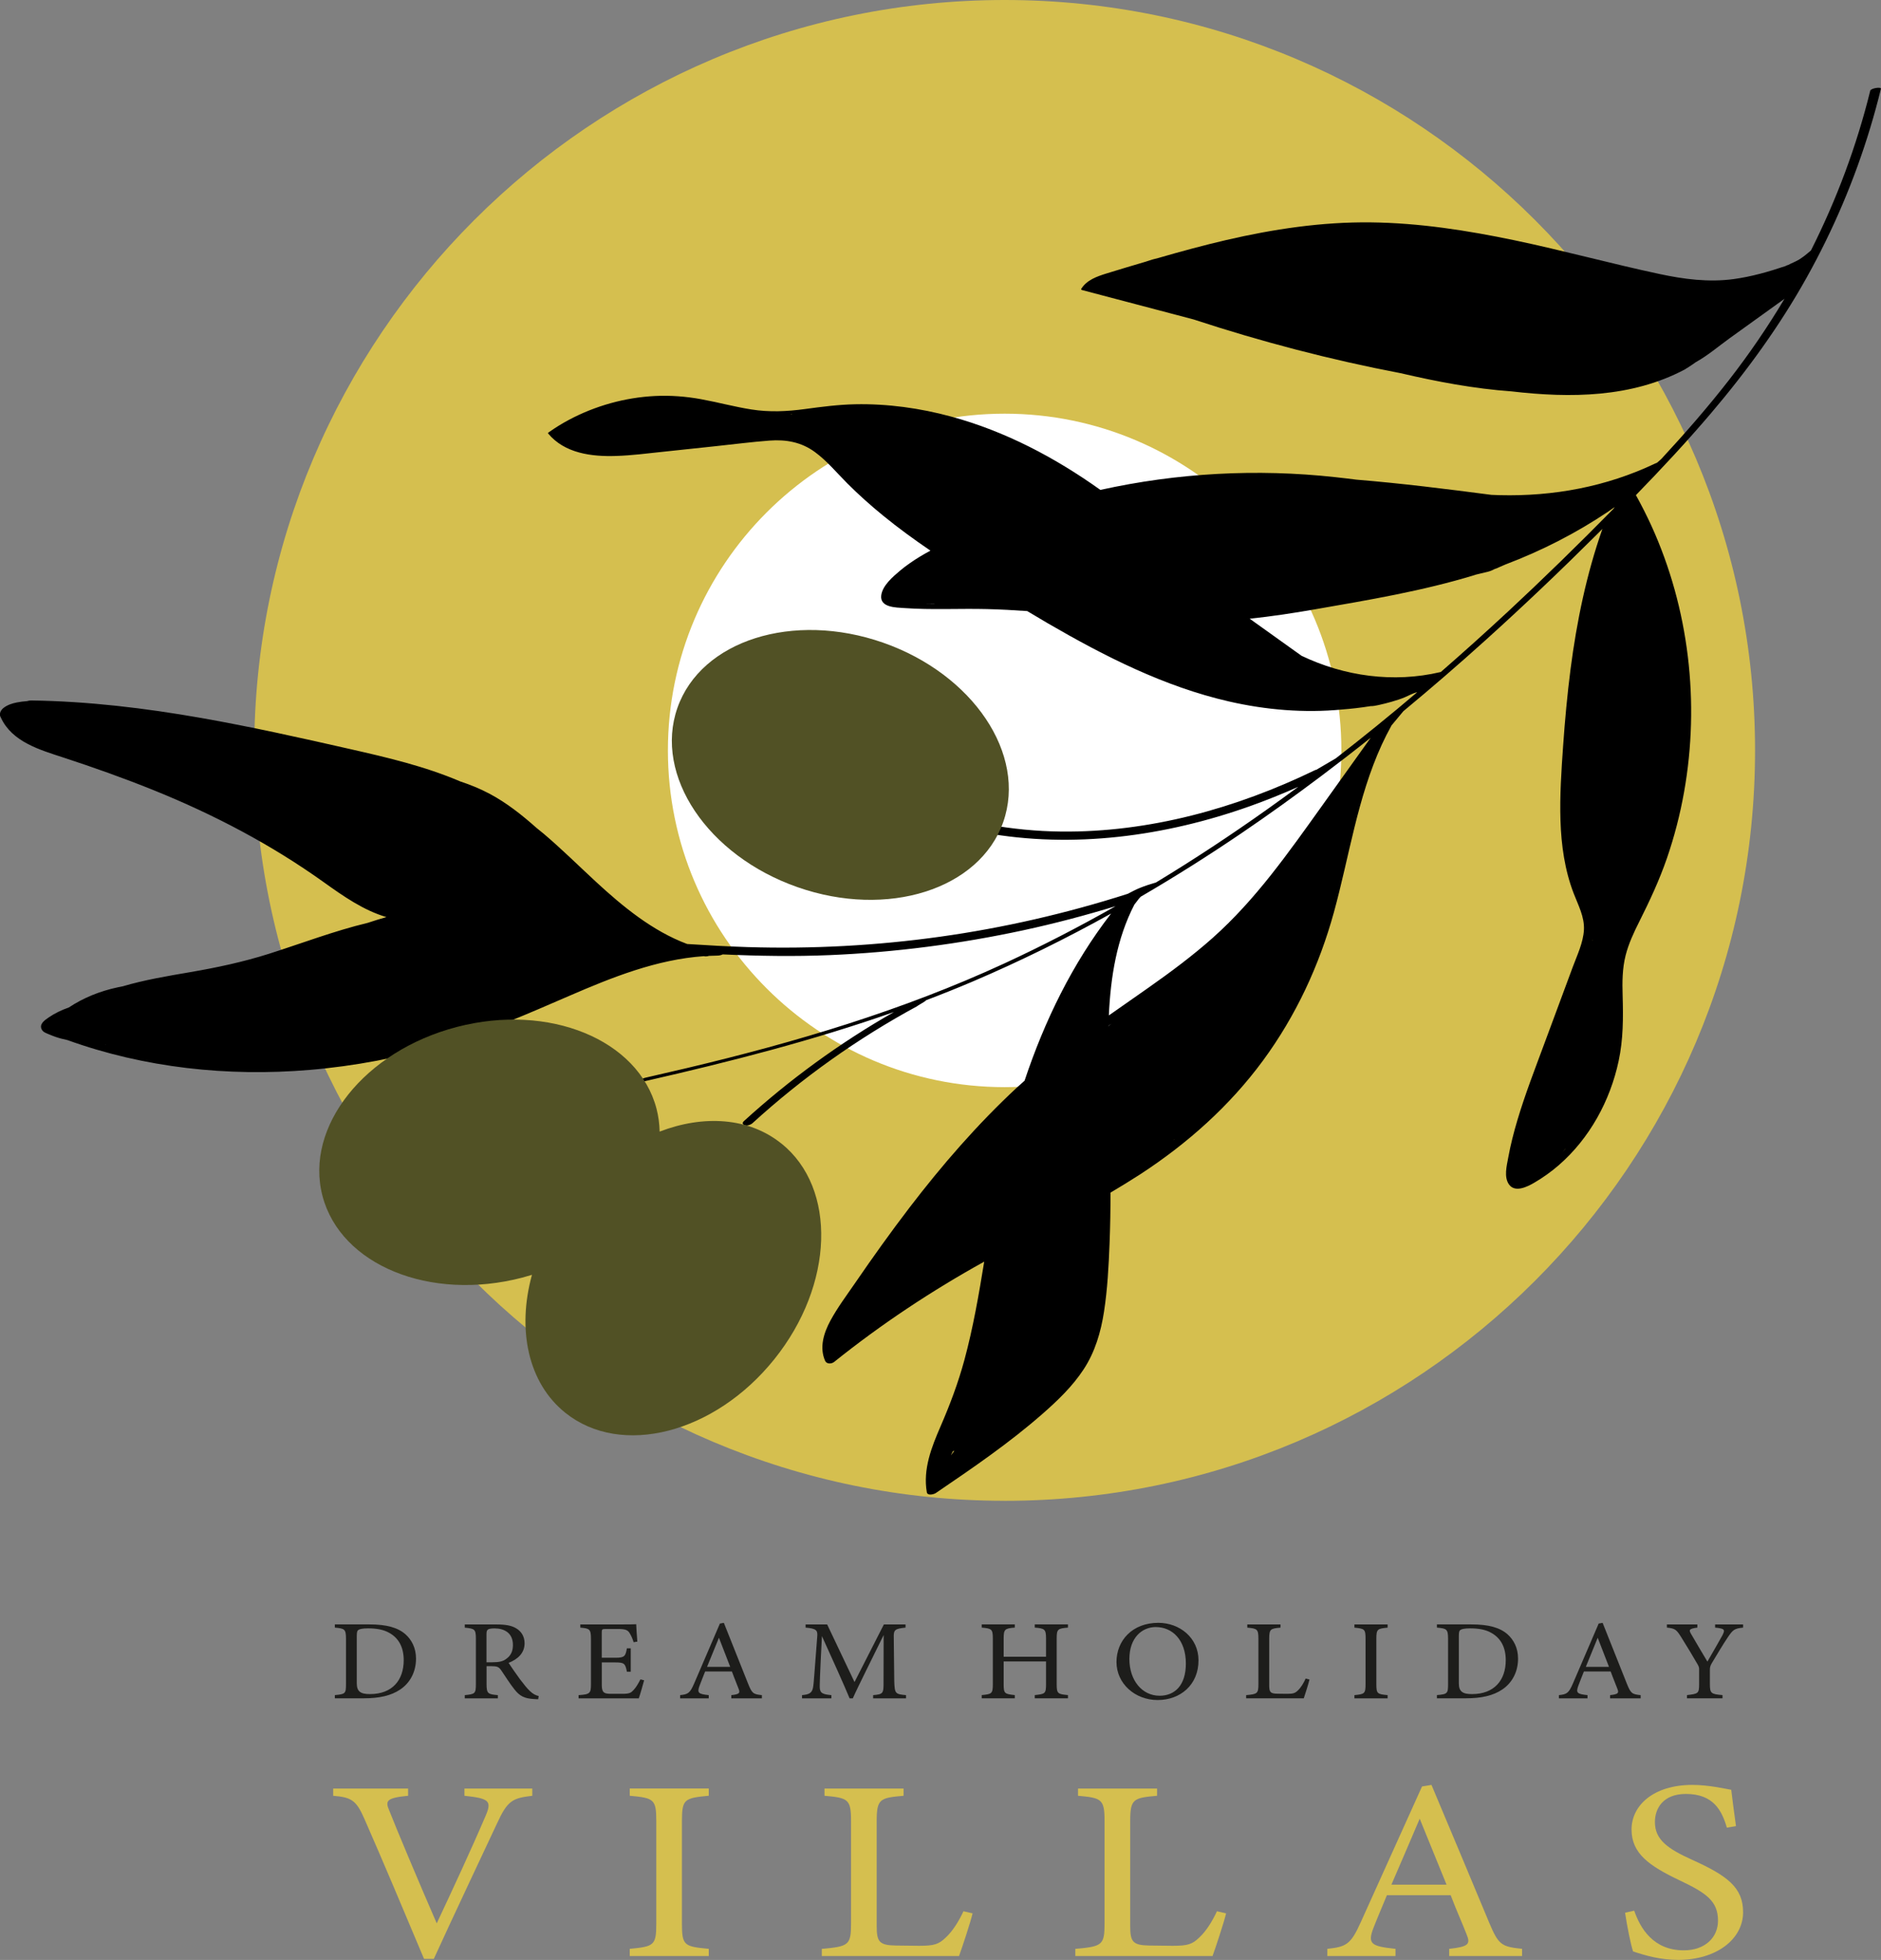
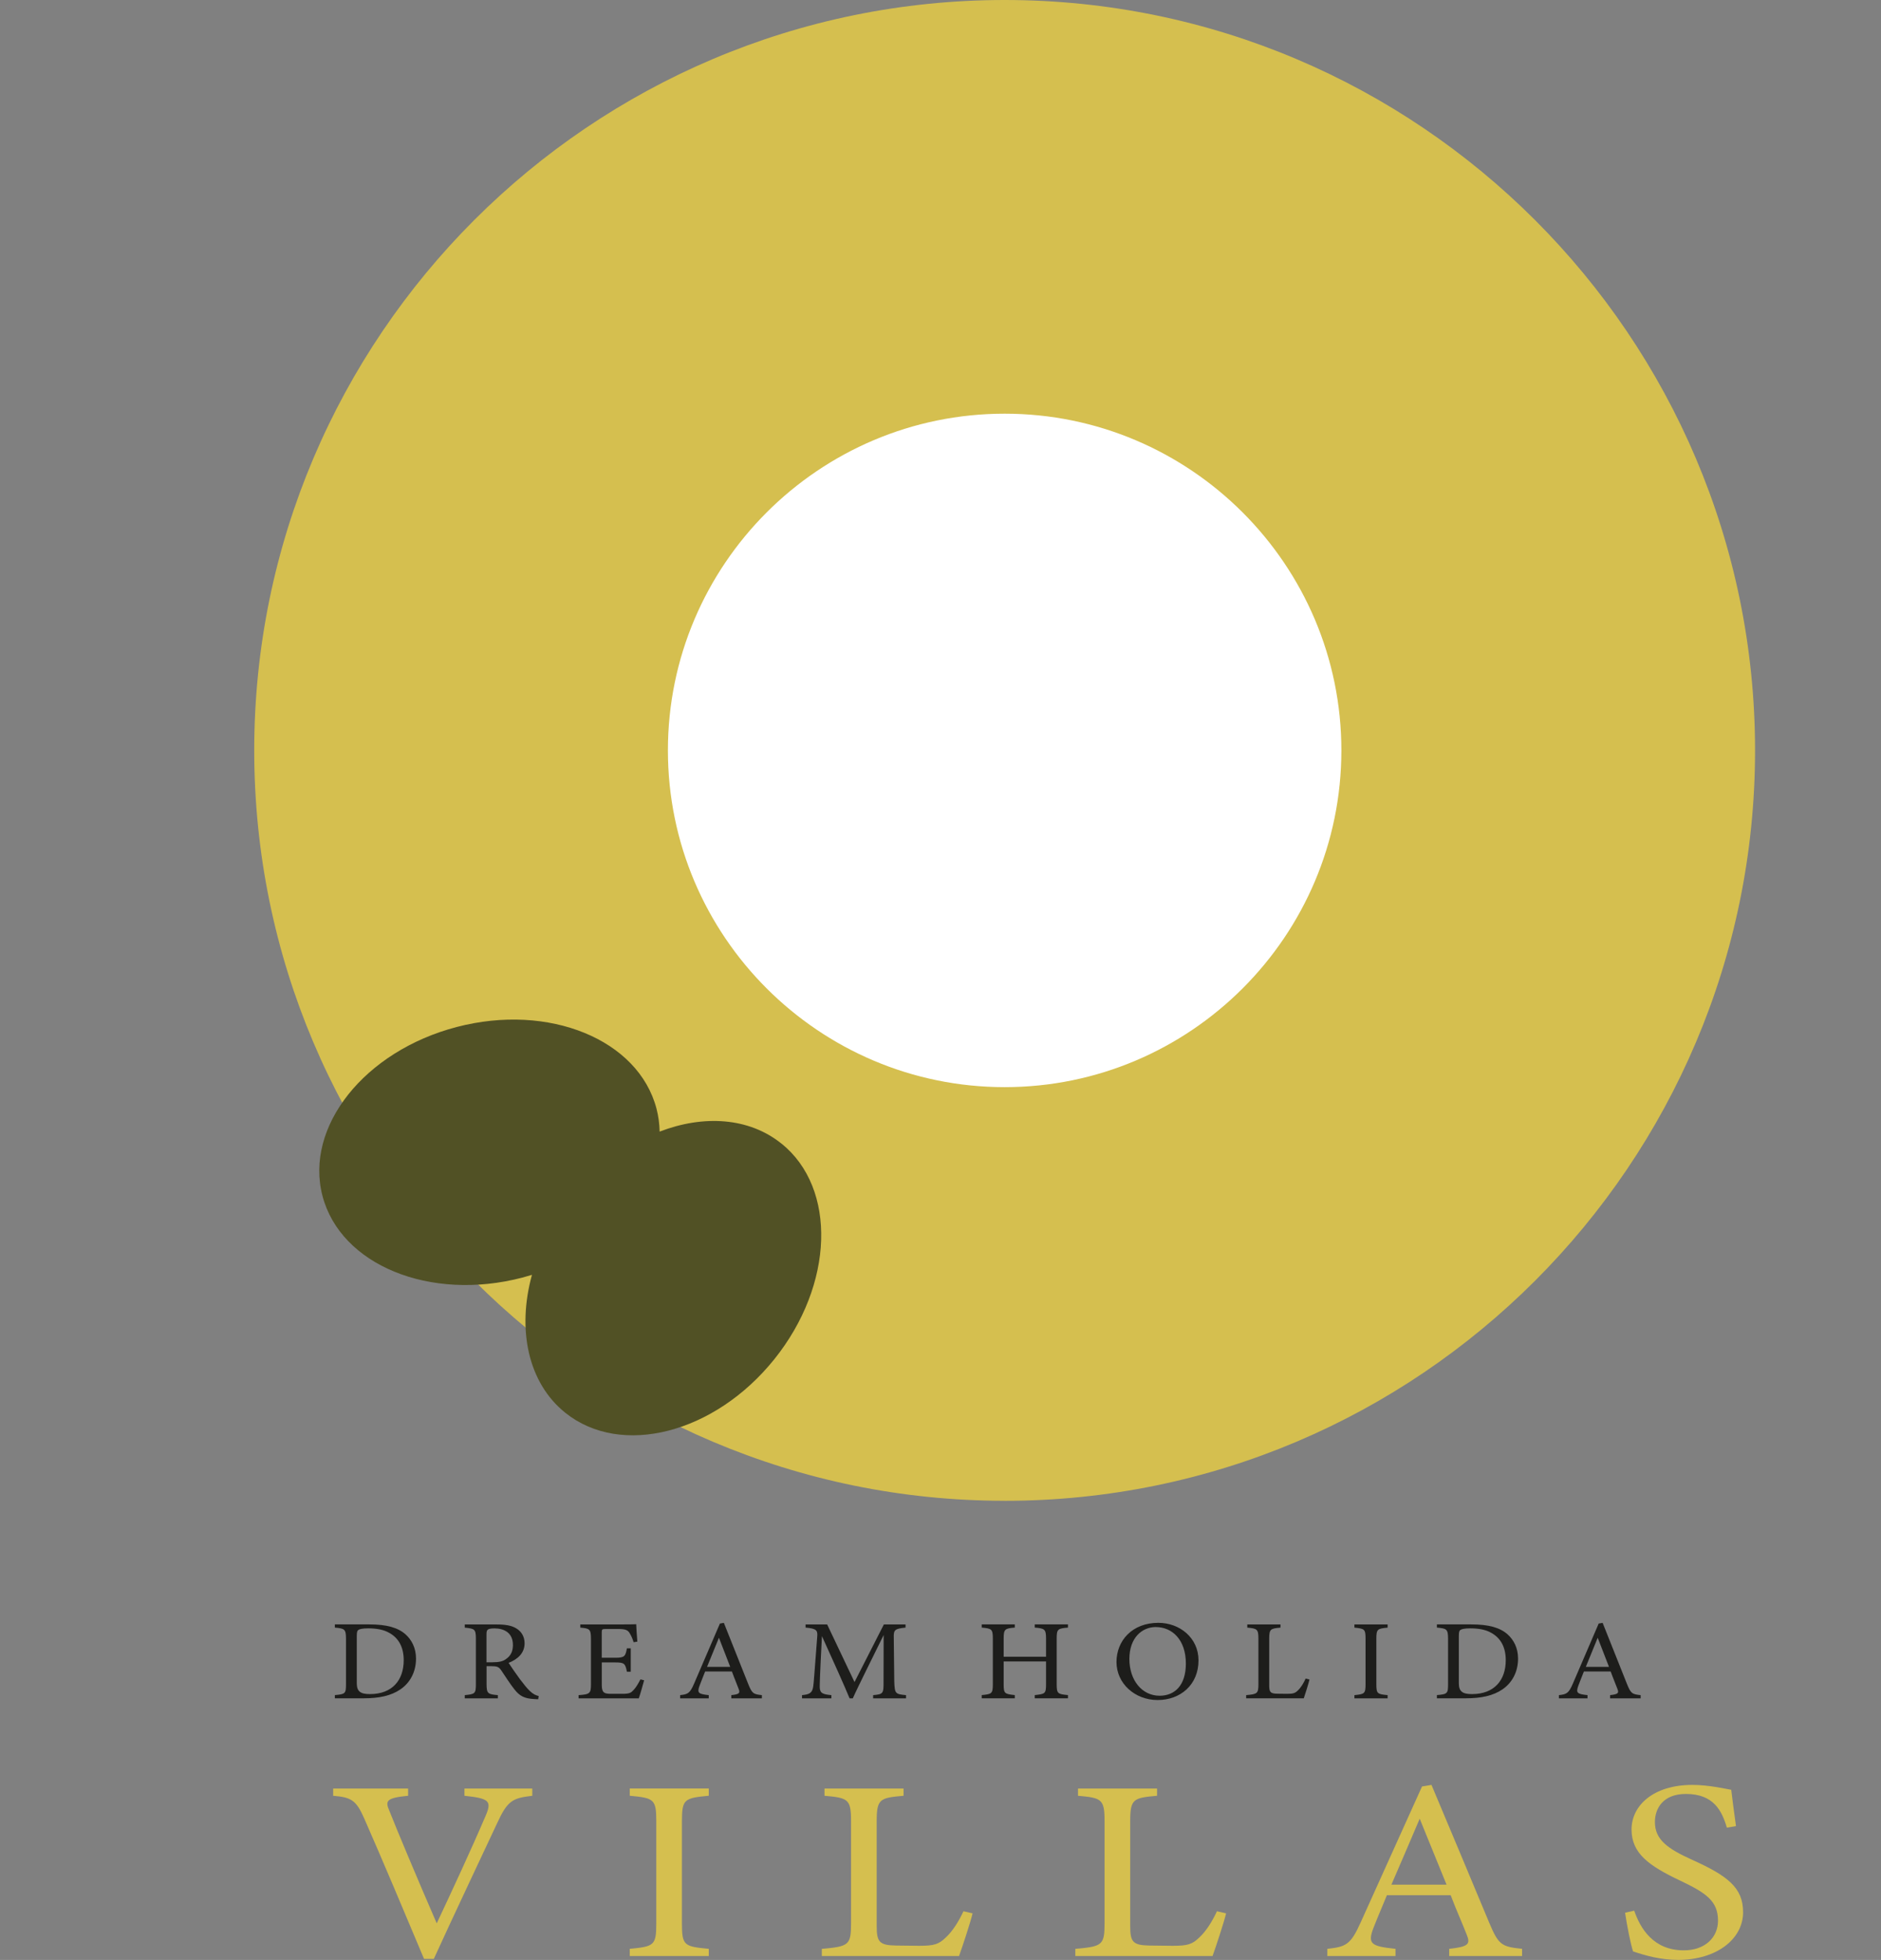
<svg xmlns="http://www.w3.org/2000/svg" id="Laag_2" viewBox="0 0 500.17 521.16">
  <rect x="0" y="0" width="500.17" height="521.16" fill="#808080" stroke="none" />
  <defs>
    <style>.cls-1{fill:#fff;}.cls-2{fill:#d5bf4f;}.cls-3{fill:#1d1d1b;}.cls-4{fill:#515125;}</style>
  </defs>
  <g id="Laag_1-2">
    <g>
      <circle class="cls-1" cx="272.52" cy="203.4" r="124.22" />
      <g>
        <g>
          <path class="cls-2" d="m267.14,399.07c-110.02,0-199.54-89.51-199.54-199.54S157.12,0,267.14,0s199.54,89.51,199.54,199.54-89.51,199.54-199.54,199.54Zm0-289.07c-49.37,0-89.54,40.17-89.54,89.54s40.17,89.54,89.54,89.54,89.54-40.17,89.54-89.54-40.17-89.54-89.54-89.54Z" />
          <g>
-             <path d="m497.31,24.12c-3.64,14.77-8.97,29-15.77,42.49-.97.83-1.96,1.66-3.04,2.34-.95.6-2.02.97-3,1.5-.25.06-.51.17-.76.31-4.49,1.51-9.05,2.81-13.75,3.45-6.65.9-13.24.04-19.76-1.36-12.88-2.75-25.59-6.25-38.48-8.95-12.58-2.63-25.36-4.62-38.24-4.77-13-.15-25.87,1.78-38.5,4.71-6.02,1.4-11.98,3.02-17.92,4.74-1.11.25-2.22.58-3.31.96-.04.01-.08.02-.12.04-3.49,1.03-6.99,2.07-10.47,3.15-2.51.78-5.25,1.74-6.69,4.1-.11.17.12.27.24.3,9.89,2.61,19.78,5.21,29.67,7.82,18.03,5.93,36.41,10.73,55.06,14.29,9.69,2.26,19.52,4.12,29.44,4.83,15.8,1.84,31.89,1.65,46.01-5.78.21-.11.38-.23.55-.36.03-.01.06-.02.1-.04.81-.5,1.59-1.04,2.36-1.59,3.18-1.76,6.07-4.25,9-6.36,4.86-3.5,9.72-6.99,14.58-10.49-4.49,7.53-9.45,14.79-14.87,21.74-5.63,7.22-11.65,14.12-17.87,20.84-.2.18-.4.36-.6.54-.14.12-.28.25-.43.37-.04.04-.09.07-.13.11-.22.08-.41.16-.55.23-12.94,6.15-27.02,8.75-41.3,8.39-.72-.02-1.45-.05-2.17-.08-11.93-1.56-23.9-3.06-35.89-4.04-1.88-.24-3.77-.47-5.65-.67-20.88-2.29-41.99-1.13-62.45,3.39-12.07-8.61-25.32-15.6-39.68-19.5-8.31-2.25-16.93-3.45-25.55-3.27-4.48.09-8.89.67-13.33,1.27-4.8.65-9.45.87-14.25.11-4.49-.71-8.89-1.91-13.37-2.73-4.05-.74-8.14-1.05-12.25-.85-7.98.4-15.87,2.6-22.92,6.36-1.79.95-3.51,2.02-5.17,3.18-.02.01-.45.28-.35.4,4.41,5.34,11.63,6.22,18.14,6,4.07-.13,8.11-.65,12.16-1.08,4.77-.51,9.54-1.01,14.3-1.52,4.75-.5,9.5-1.12,14.26-1.48,4.44-.33,8.47.38,12.11,3.05,3.21,2.36,5.78,5.49,8.58,8.3,3.01,3.02,6.2,5.86,9.5,8.56,4.06,3.32,8.3,6.4,12.63,9.35-1.87,1-3.69,2.09-5.42,3.3-.02.01-.04.03-.06.04-.88.62-1.75,1.26-2.57,1.96-1.9,1.61-4.68,3.93-5.03,6.57-.43,3.3,3.97,3.24,6.13,3.4,7.3.52,14.63.09,21.94.27,3.59.09,7.17.28,10.74.53,1.83,1.08,3.65,2.18,5.48,3.25,15.12,8.78,31,16.85,48.15,20.78,9.8,2.25,20.05,3.12,30.09,2.14,2.47-.19,4.95-.47,7.43-.87.03,0,.06-.02.09-.02.72.02,1.45-.13,2.18-.29,1.18-.26,2.36-.55,3.52-.89,1.16-.34,2.32-.7,3.44-1.17,1.09-.45,2.12-1.09,3.29-1.34.01,0,.03-.01.04-.01-7.08,6.02-14.3,11.88-21.65,17.58-1.71,1.01-3.43,2.01-5.14,3.02-.14.03-.29.07-.43.14-20.95,10.15-44.03,16.55-67.42,16.31-6.56-.07-13.12-.71-19.58-1.88-1.47-.27-2.92,1.82-.99,2.17,23.67,4.31,48.18.98,70.7-7.03,4.35-1.55,8.64-3.28,12.86-5.15-2.72,2.01-5.46,4-8.22,5.96-9.64,6.85-19.52,13.37-29.65,19.5-.01,0-.02,0-.04,0-1.4.4-2.79.85-4.15,1.4-1.12.45-2.17,1.01-3.23,1.57-.04,0-.08.02-.12.04-16.24,5.19-32.91,9.02-49.79,11.38-16.95,2.37-34.1,3.29-51.2,2.76-5.36-.17-10.72-.47-16.07-.82-9.22-3.45-17.13-9.96-24.31-16.59-4.61-4.26-9.08-8.69-13.87-12.75-.61-.52-1.24-1.01-1.86-1.51-3.87-3.44-7.94-6.67-12.48-9.09-2.5-1.33-5.12-2.4-7.82-3.29-9.42-4.03-19.41-6.37-29.44-8.64-13.13-2.98-26.27-5.92-39.53-8.25-14.92-2.62-30-4.43-45.16-4.64-.28,0-.7.05-1.09.18-.92.05-1.83.19-2.69.35-1.26.24-2.53.66-3.55,1.46-.8.63-1.3,1.73-.67,2.6,0,0,0,.02,0,.03,2.98,6.4,10.34,8.51,16.52,10.53,8.17,2.67,16.27,5.55,24.23,8.77,15.94,6.45,31.09,14.4,45.09,24.41,5.16,3.69,10.59,7.5,16.66,9.27-1.67.47-3.34.99-5,1.54-8.91,2.14-17.55,5.46-26.31,8.24-6.83,2.16-13.76,3.64-20.81,4.85-6.06,1.04-12.15,2.05-18.05,3.79-.43.09-.87.17-1.3.26-4.7,1-9.08,2.76-13,5.36-1.89.66-3.7,1.51-5.35,2.65-1.03.71-2.64,1.77-1.81,3.25.38.67,1.1.9,1.76,1.18.61.26,1.22.5,1.84.72,1.04.36,2.11.64,3.19.86,20.53,7.4,42.63,9.76,64.36,7.94,11.97-1,23.84-3.27,35.37-6.65,11.64-3.41,22.65-8.25,33.76-13.06,11.42-4.95,23.27-9.68,35.77-10.54.04,0,.09.02.13.03.35.07.8.02,1.22-.11.74-.03,1.49-.06,2.24-.07.38,0,.97-.09,1.41-.32,9.47.43,18.96.59,28.46.19,17.33-.73,34.6-2.96,51.55-6.62,8.24-1.78,16.39-3.93,24.45-6.39-9.67,5.48-19.54,10.59-29.63,15.25-27.03,12.48-55.41,20.93-84.32,27.79-3.69.87-7.38,1.73-11.07,2.57-.22.05-1.49.42-1.34.81.16.42,1.32.09,1.56.03,22.25-5.08,44.37-10.73,65.86-18.3-14.33,8.18-27.74,17.92-39.93,29.04-.47.43-.29.9.28,1.06.65.18,1.56-.1,2.05-.55,13.26-12.09,27.96-22.53,43.74-31.08.1-.05.18-.12.26-.19.32-.2.65-.39.97-.59.34-.21.7-.4,1.02-.65.07-.05.12-.11.17-.18,4.14-1.57,8.26-3.22,12.35-4.96,12.59-5.37,24.88-11.44,36.84-18.09-10.3,13.31-17.7,28.53-23.01,44.45-.66.59-1.33,1.17-1.98,1.77-10.53,9.77-19.96,20.65-28.68,32.05-4.96,6.49-9.71,13.14-14.33,19.88-2.26,3.29-4.7,6.54-6.61,10.05-1.77,3.26-3.02,7.16-1.43,10.74.41.91,1.72.84,2.41.28,12.51-10.03,25.87-18.89,39.89-26.66-1.43,8.77-2.94,17.54-5.26,26.12-1.65,6.09-3.84,11.91-6.35,17.69-2.4,5.53-4.71,11.38-3.65,17.51.17,1,1.89.55,2.39.21,9.74-6.62,19.49-13.27,28.35-21.04,4.05-3.55,7.98-7.31,10.95-11.84,3.04-4.62,4.6-9.96,5.43-15.38.92-5.96,1.23-12.04,1.47-18.07.18-4.51.25-9.03.25-13.55,2.67-1.58,5.32-3.2,7.93-4.89,12.54-8.18,23.74-18.15,32.63-30.24,8.74-11.9,14.95-25.25,18.86-39.47,4.08-14.85,6.23-30.36,12.69-44.46.78-1.7,1.62-3.37,2.53-5.01.02-.04.03-.08.05-.12,1.06-1.27,2.12-2.55,3.18-3.82,7.41-6.14,14.69-12.43,21.84-18.88,10.16-9.16,20.07-18.6,29.76-28.26.44-.44.89-.89,1.33-1.33-4.23,12.03-6.82,24.57-8.46,37.21-.88,6.82-1.51,13.67-1.99,20.53-.46,6.58-.91,13.18-.7,19.78.21,6.57,1.13,13.18,3.5,19.35,1.2,3.14,2.92,6.27,2.74,9.74-.19,3.4-1.8,6.72-2.97,9.87-2.57,6.92-5.13,13.84-7.7,20.76-2.44,6.59-4.99,13.15-7,19.89-.99,3.32-1.85,6.68-2.47,10.09-.39,2.16-1.18,5.1.21,7.08,1.61,2.28,4.94.59,6.74-.47,2.3-1.35,4.49-2.9,6.5-4.65,8.21-7.13,13.66-17.13,15.92-27.71,1.24-5.79,1.23-11.52,1.06-17.42-.11-3.57-.09-7.16.79-10.64.8-3.16,2.19-6.12,3.65-9.02,2.76-5.49,5.33-11.01,7.34-16.83,1.98-5.76,3.51-11.68,4.57-17.67,4.21-23.71,1.31-48.72-8.67-70.67-1.25-2.74-2.61-5.43-4.07-8.07-.02-.04-.06-.08-.1-.12,6.85-7.04,13.54-14.22,19.9-21.69,9.61-11.3,18.35-23.31,25.58-36.28,7.02-12.59,12.69-25.94,16.86-39.74,1.04-3.43,1.98-6.88,2.83-10.36.14-.56-2.68-.18-2.85.53ZM1.04,189.63s0-.01,0-.02c0,0,0,.01,0,.02Zm17.64,10.29s.01.02.02.03c-.15-.05-.31-.1-.46-.15.15.04.3.08.44.12Zm9.47,77.85s0,.02,0,.03c-.09-.03-.18-.06-.28-.09.09.02.18.04.28.06ZM210.53,110.22c-.12,0-.24-.02-.37-.02.15-.02.29-.04.44-.06-.03.02-.05.05-.08.08Zm37.92,50.38s0,.02,0,.03c-.86-.01-1.72-.03-2.58-.06.86.02,1.73.02,2.59.03Zm175.04,89.28s0,.07,0,.11c-.03.08-.06.17-.1.25.03-.12.07-.24.1-.36Zm-7.27,55.6s.03,0,.04,0c-.27.31-.54.62-.83.93.27-.3.52-.62.79-.93Zm30.21-124.54s0,0,0,0c.06.83.13,1.67.18,2.5-.06-.83-.11-1.66-.18-2.5Zm-188.98-20.3c.44,0,.87,0,1.31,0-.44,0-.87,0-1.31,0Zm-4.08,225.25c.14-.02.27-.06.41-.13-.31.41-.63.83-.94,1.25.17-.37.35-.75.53-1.12Zm41.38-113.06s0-.04,0-.06c.27-.19.54-.39.81-.58-.27.21-.54.42-.81.64Zm17.54,30.11s.02,0,.03,0c-.11.09-.22.18-.33.26.1-.09.2-.18.3-.27Zm38.88-96.47s.08-.06.11-.08c4.45-3.35,8.85-6.75,13.2-10.22-4.31,6.03-8.63,12.06-12.94,18.09-4.45,6.22-8.87,12.46-13.62,18.45-4.7,5.93-9.75,11.59-15.4,16.63-5.38,4.79-11.17,9.09-17.06,13.24-3.54,2.49-7.08,4.95-10.61,7.43.47-10.17,2.07-20.35,6.78-29.46.26-.33.51-.67.77-1,.09-.11.17-.23.26-.34.04-.05.08-.11.12-.16,0-.01.02-.03.03-.04.02-.02.03-.04.05-.06.14-.18.3-.35.47-.51,9.11-5.31,18.03-10.95,26.76-16.87,7.15-4.85,14.16-9.9,21.07-15.09Zm49.41-43.48c-5.73,5.32-11.55,10.55-17.45,15.69-.07.02-.12.03-.15.04-12.43,2.92-25.5,1.11-36.89-4.34-4.59-3.29-9.2-6.56-13.79-9.86,5.83-.61,11.62-1.49,17.39-2.5,14.19-2.47,28.57-4.87,42.36-9.09.15-.05.3-.1.45-.15,1.02-.24,2.05-.48,3.07-.73.69-.17,1.28-.42,1.81-.72.08-.03.17-.06.25-.09.27-.08.53-.18.8-.32.03-.01.04-.03.07-.04.6-.25,1.2-.51,1.8-.78,9.62-3.64,18.82-8.34,27.37-14.09.56-.38,1.11-.78,1.67-1.17-.11.16-.22.31-.32.47-9.28,9.43-18.75,18.68-28.44,27.69Zm79.81-94.14s-.02,0-.03,0c.02-.01.03-.02.05-.03,0,0,0,.02-.01.03Z" />
            <path class="cls-4" d="m207.75,304.06c-8.63-6.93-20.67-7.65-32.35-3.16-.04-2.04-.31-4.08-.83-6.09-4.81-18.4-28.59-28.13-53.11-21.73-24.53,6.4-40.52,26.52-35.71,44.92,4.81,18.4,28.59,28.13,53.11,21.73.87-.23,1.73-.48,2.59-.74-3.98,14.47-1.1,28.68,8.87,36.68,14.84,11.9,39.72,5.52,55.59-14.26,15.86-19.77,16.69-45.45,1.85-57.36Z" />
-             <ellipse class="cls-4" cx="223.46" cy="203.4" rx="34.44" ry="45.9" transform="translate(-42.35 347.12) rotate(-70.71)" />
          </g>
        </g>
        <g>
          <path class="cls-3" d="m98.2,431.94c4.65,0,7.58.85,9.62,2.63,1.61,1.45,2.8,3.57,2.8,6.47,0,3.54-1.58,6.41-4.12,8.16-2.5,1.72-5.7,2.39-9.75,2.39h-7.71v-.85c2.83-.24,2.96-.45,2.96-2.93v-12.06c0-2.6-.4-2.72-2.96-2.96v-.85h9.16Zm-3.33,15.63c0,2.27,1.05,2.9,3.52,2.9,5.93,0,8.96-3.72,8.96-9.01,0-3.3-1.22-5.8-3.82-7.26-1.52-.88-3.43-1.21-5.63-1.21-1.48,0-2.27.18-2.6.42-.3.18-.43.51-.43,1.69v12.46Z" />
          <path class="cls-3" d="m143.12,451.84c-.43,0-.79-.03-1.22-.06-2.4-.15-3.69-.73-5.14-2.6-1.22-1.54-2.4-3.45-3.46-4.99-.66-.97-1.09-1.15-2.77-1.15h-1.15v4.75c0,2.57.36,2.72,3,2.96v.85h-8.8v-.85c2.73-.27,2.96-.39,2.96-2.96v-12.06c0-2.57-.36-2.66-2.96-2.93v-.85h8.4c2.4,0,4.02.27,5.27,1.03,1.35.79,2.24,2.15,2.24,3.99,0,2.6-1.81,4.23-4.25,5.2.59.94,2.01,2.96,3,4.32,1.22,1.6,1.84,2.36,2.6,3.11.89.88,1.65,1.21,2.4,1.39l-.13.85Zm-12.16-9.83c1.71,0,2.8-.24,3.62-.88,1.28-.88,1.81-2.09,1.81-3.72,0-3.23-2.34-4.41-4.88-4.41-.96,0-1.52.12-1.75.3-.3.21-.4.51-.4,1.3v7.41h1.58Z" />
          <path class="cls-3" d="m171.28,446.79c-.2.79-1.09,3.9-1.42,4.81h-16.01v-.85c3.06-.21,3.29-.48,3.29-2.96v-11.94c0-2.69-.36-2.84-2.83-3.05v-.85h10.08c3.1,0,4.38-.03,4.78-.06.03.76.16,3.02.3,4.63l-.99.15c-.3-1.03-.63-1.66-.99-2.3-.53-1-1.29-1.21-3.26-1.21h-3.13c-1.02,0-1.09.09-1.09.97v6.68h3.66c2.47,0,2.64-.45,3.03-2.51h1.02v6.23h-1.02c-.43-2.18-.69-2.48-3.06-2.48h-3.62v6.02c0,2.12.72,2.3,2.37,2.33h3.06c2.01,0,2.34-.27,3.06-1.06.63-.63,1.32-1.87,1.78-2.78l.99.24Z" />
          <path class="cls-3" d="m194.46,451.6v-.85c2.14-.24,2.4-.54,1.94-1.69-.43-1.18-1.09-2.69-1.78-4.6h-7.12c-.53,1.36-1.02,2.54-1.48,3.78-.72,1.96-.26,2.21,2.44,2.51v.85h-7.61v-.85c2.08-.24,2.6-.45,3.76-3.17l6.82-15.87,1.05-.18c2.08,5.17,4.35,10.88,6.42,16.11,1.05,2.63,1.35,2.87,3.69,3.11v.85h-8.14Zm-3.29-16.11c-1.05,2.6-2.17,5.35-3.16,7.74h6.16l-3-7.74Z" />
          <path class="cls-3" d="m232.17,451.6v-.85c2.7-.24,2.8-.42,2.77-3.66l.03-12.33c-2.7,5.53-7.05,14.18-8.2,16.84h-.86c-1.12-2.75-4.84-11.07-7.35-16.54-.56,10.58-.59,12.97-.59,13.54.03,1.69.86,1.93,3.1,2.15v.85h-7.81v-.85c1.91-.18,2.7-.54,2.96-2.18.2-1.33.23-2.42,1.09-13.45.13-1.57-.2-2.09-3.1-2.33v-.85h5.73l7.28,15.33,7.81-15.33h5.76v.85c-2.83.3-3.2.57-3.13,2.69l.13,11.61c.13,3.24.23,3.39,3.13,3.66v.85h-8.76Z" />
          <path class="cls-3" d="m283.98,432.79c-2.73.24-3,.39-3,2.93v12.12c0,2.54.3,2.63,3,2.9v.85h-8.83v-.85c2.73-.3,3-.36,3-2.9v-6.05h-11.27v6.05c0,2.51.26,2.6,2.96,2.9v.85h-8.8v-.85c2.67-.27,2.96-.36,2.96-2.9v-12.12c0-2.54-.3-2.69-2.96-2.93v-.85h8.8v.85c-2.64.21-2.96.42-2.96,2.93v4.81h11.27v-4.81c0-2.51-.36-2.72-3-2.93v-.85h8.83v.85Z" />
          <path class="cls-3" d="m308.02,431.52c5.63,0,10.67,3.96,10.67,9.98,0,6.5-4.81,10.55-10.87,10.55s-10.94-4.41-10.94-10.1,4.18-10.43,11.13-10.43Zm-.66,1.12c-3.69,0-7.05,2.84-7.05,8.5s3.36,9.77,8.04,9.77c3.99,0,6.98-2.72,6.98-8.56,0-6.35-3.66-9.7-7.97-9.7Z" />
          <path class="cls-3" d="m348.2,446.58c-.2.94-1.19,4.08-1.52,5.02h-15.32v-.85c3-.27,3.26-.42,3.26-2.99v-12c0-2.57-.33-2.72-2.96-2.96v-.85h8.83v.85c-2.64.24-3,.36-3,2.96v12.31c0,1.84.26,2.27,2.14,2.3.03,0,2.41.03,2.6.03,1.68,0,2.17-.18,2.93-.94.82-.79,1.52-1.99,2.01-3.11l1.02.24Z" />
          <path class="cls-3" d="m360.15,451.6v-.85c2.7-.27,2.96-.39,2.96-2.96v-12c0-2.6-.26-2.72-2.96-2.99v-.85h8.83v.85c-2.73.27-3,.39-3,2.99v12c0,2.6.26,2.69,3,2.96v.85h-8.83Z" />
          <path class="cls-3" d="m391.24,431.94c4.65,0,7.58.85,9.62,2.63,1.61,1.45,2.8,3.57,2.8,6.47,0,3.54-1.58,6.41-4.12,8.16-2.5,1.72-5.7,2.39-9.75,2.39h-7.71v-.85c2.83-.24,2.97-.45,2.97-2.93v-12.06c0-2.6-.4-2.72-2.97-2.96v-.85h9.16Zm-3.33,15.63c0,2.27,1.05,2.9,3.52,2.9,5.93,0,8.96-3.72,8.96-9.01,0-3.3-1.22-5.8-3.82-7.26-1.51-.88-3.43-1.21-5.63-1.21-1.48,0-2.27.18-2.6.42-.3.18-.43.51-.43,1.69v12.46Z" />
          <path class="cls-3" d="m428.13,451.6v-.85c2.14-.24,2.41-.54,1.94-1.69-.43-1.18-1.09-2.69-1.78-4.6h-7.12c-.53,1.36-1.02,2.54-1.48,3.78-.72,1.96-.26,2.21,2.44,2.51v.85h-7.61v-.85c2.08-.24,2.6-.45,3.76-3.17l6.82-15.87,1.05-.18c2.08,5.17,4.35,10.88,6.42,16.11,1.05,2.63,1.35,2.87,3.69,3.11v.85h-8.14Zm-3.29-16.11c-1.05,2.6-2.17,5.35-3.16,7.74h6.16l-3-7.74Z" />
-           <path class="cls-3" d="m463.5,432.79c-2.31.24-2.7.57-4.02,2.51-1.48,2.21-2.7,4.29-4.32,6.98-.4.7-.49,1.06-.49,1.78v3.72c0,2.51.3,2.69,3.36,2.96v.85h-9.45v-.85c3-.36,3.23-.42,3.23-2.96v-3.9c0-.6-.13-.88-.66-1.75-1.15-1.97-2.27-3.87-4.05-6.71-1.29-2.06-1.62-2.42-3.86-2.63v-.85h8.1v.85c-2.37.3-2.24.7-1.65,1.72,1.38,2.33,2.93,5.05,4.32,7.32,1.19-2.03,3.06-5.32,3.99-6.98.76-1.51.66-1.81-1.94-2.06v-.85h7.44v.85Z" />
        </g>
        <g>
          <path class="cls-2" d="m141.55,477.51c-5.26.62-6.59,1.23-9.41,7.4-2.12,4.52-12.94,27.48-16.79,35.98h-2.59c-4.63-11.03-11.38-27.07-15.85-37.21-2.2-5.07-3.53-5.76-8.32-6.17v-1.92h19.93v1.92c-5.81.55-6.12,1.37-5.02,3.91,1.96,5,7.69,18.64,12.63,30.01,4.16-8.84,9.34-20.01,13.02-28.64,1.73-3.98.78-4.59-5.65-5.28v-1.92h18.04v1.92Z" />
          <path class="cls-2" d="m167.45,520.13v-1.92c6.43-.62,7.06-.89,7.06-6.72v-27.21c0-5.89-.63-6.17-7.06-6.78v-1.92h21.02v1.92c-6.51.62-7.14.89-7.14,6.78v27.21c0,5.89.63,6.1,7.14,6.72v1.92h-21.02Z" />
          <path class="cls-2" d="m258.62,508.75c-.47,2.12-2.82,9.25-3.61,11.38h-36.48v-1.92c7.14-.62,7.77-.96,7.77-6.78v-27.2c0-5.82-.78-6.17-7.06-6.72v-1.92h21.02v1.92c-6.28.55-7.14.82-7.14,6.72v27.89c0,4.18.63,5.14,5.1,5.21.08,0,5.73.07,6.2.07,4,0,5.18-.41,6.98-2.12,1.96-1.78,3.61-4.52,4.79-7.06l2.43.55Z" />
          <path class="cls-2" d="m326.03,508.75c-.47,2.12-2.82,9.25-3.61,11.38h-36.48v-1.92c7.14-.62,7.77-.96,7.77-6.78v-27.2c0-5.82-.78-6.17-7.06-6.72v-1.92h21.02v1.92c-6.28.55-7.14.82-7.14,6.72v27.89c0,4.18.63,5.14,5.1,5.21.08,0,5.73.07,6.2.07,4,0,5.18-.41,6.98-2.12,1.96-1.78,3.61-4.52,4.78-7.06l2.43.55Z" />
          <path class="cls-2" d="m385.35,520.13v-1.92c5.1-.55,5.73-1.23,4.63-3.84-1.02-2.67-2.59-6.1-4.24-10.42h-16.95c-1.26,3.08-2.43,5.76-3.53,8.57-1.73,4.45-.63,5,5.81,5.69v1.92h-18.12v-1.92c4.94-.55,6.2-1.03,8.94-7.2l16.24-35.98,2.51-.41c4.94,11.72,10.36,24.67,15.3,36.52,2.51,5.96,3.22,6.51,8.79,7.06v1.92h-19.38Zm-7.84-36.52c-2.51,5.89-5.18,12.13-7.53,17.54h14.67l-7.14-17.54Z" />
          <path class="cls-2" d="m459.19,486c-1.33-4.52-3.53-8.98-10.9-8.98-6.12,0-8.24,3.91-8.24,7.47,0,4.73,3.45,7.13,9.96,10.07,9.41,4.25,13.49,7.4,13.49,13.91,0,7.2-7.14,12.68-17.26,12.68-4.71,0-8.79-1.17-12-2.26-.63-1.92-1.57-6.58-2.12-10.28l2.43-.55c1.57,4.59,5.02,10.55,13.18,10.55,5.65,0,9.1-3.43,9.1-7.88,0-5.28-3.22-7.4-10.12-10.69-8.24-3.91-12.87-7.2-12.87-13.57s5.81-11.85,16.16-11.85c4.39,0,8.71,1.03,10.35,1.3.31,2.47.63,5.21,1.26,9.66l-2.43.41Z" />
        </g>
      </g>
    </g>
  </g>
</svg>